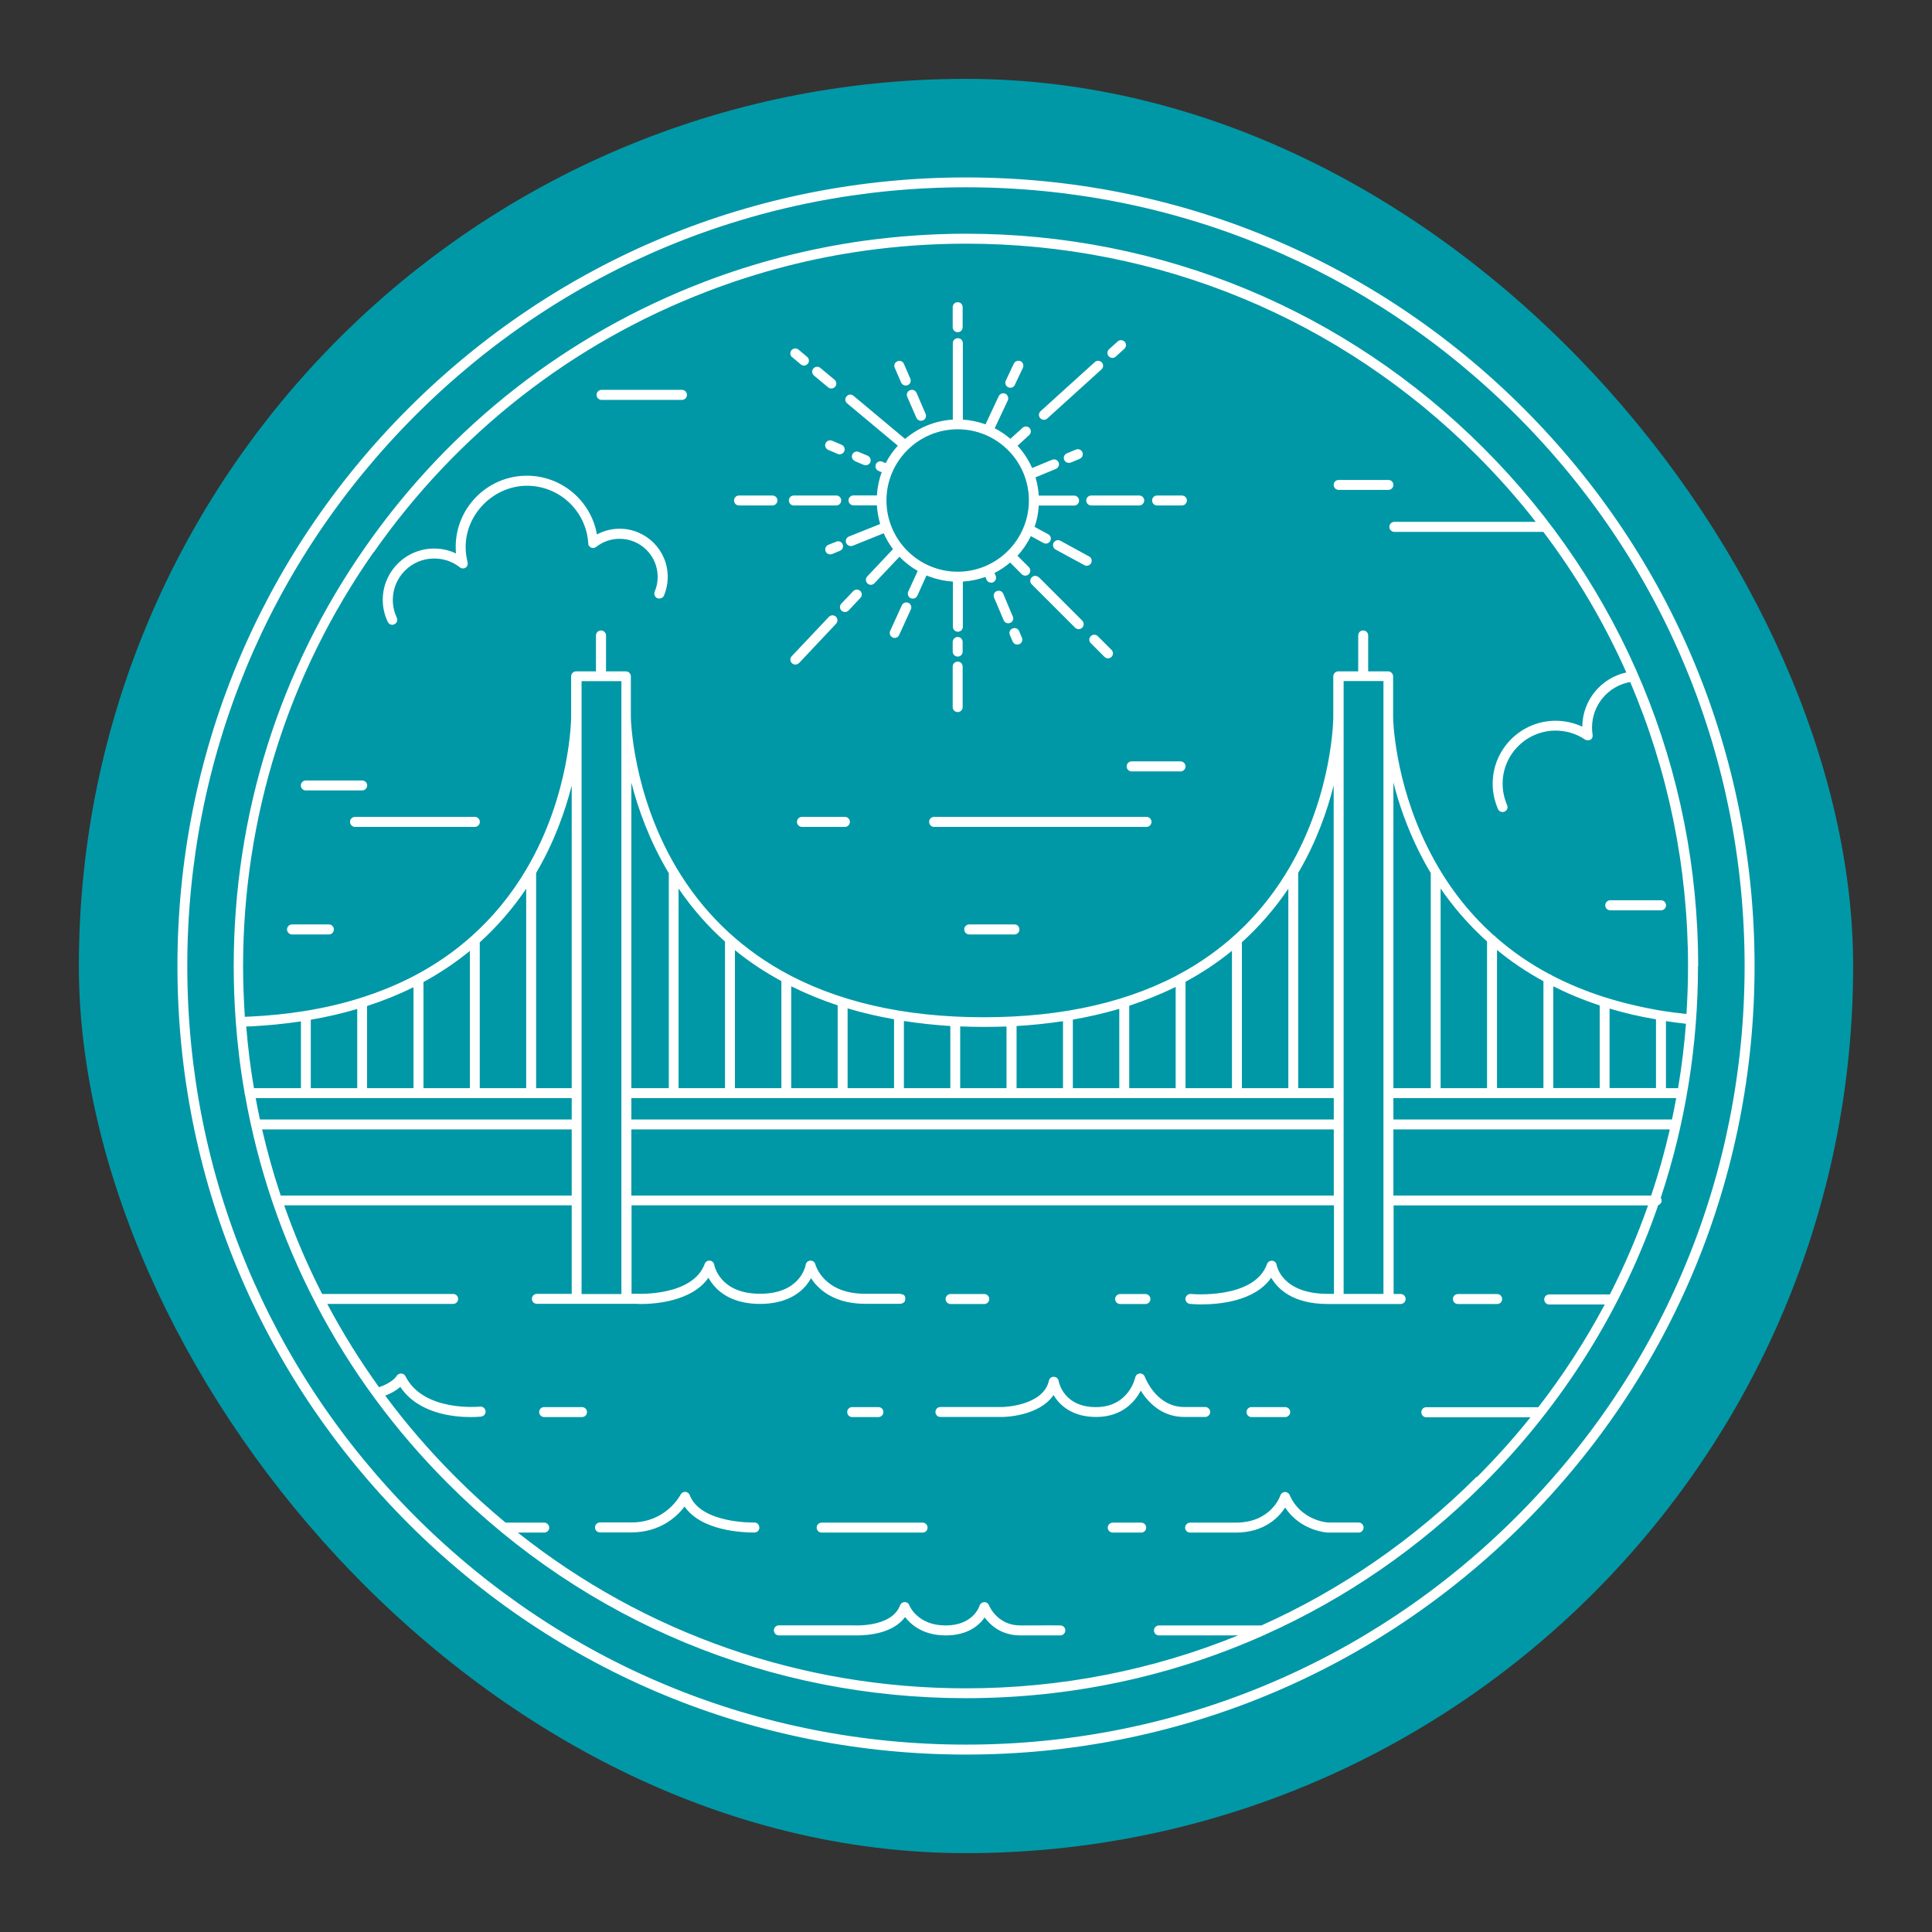
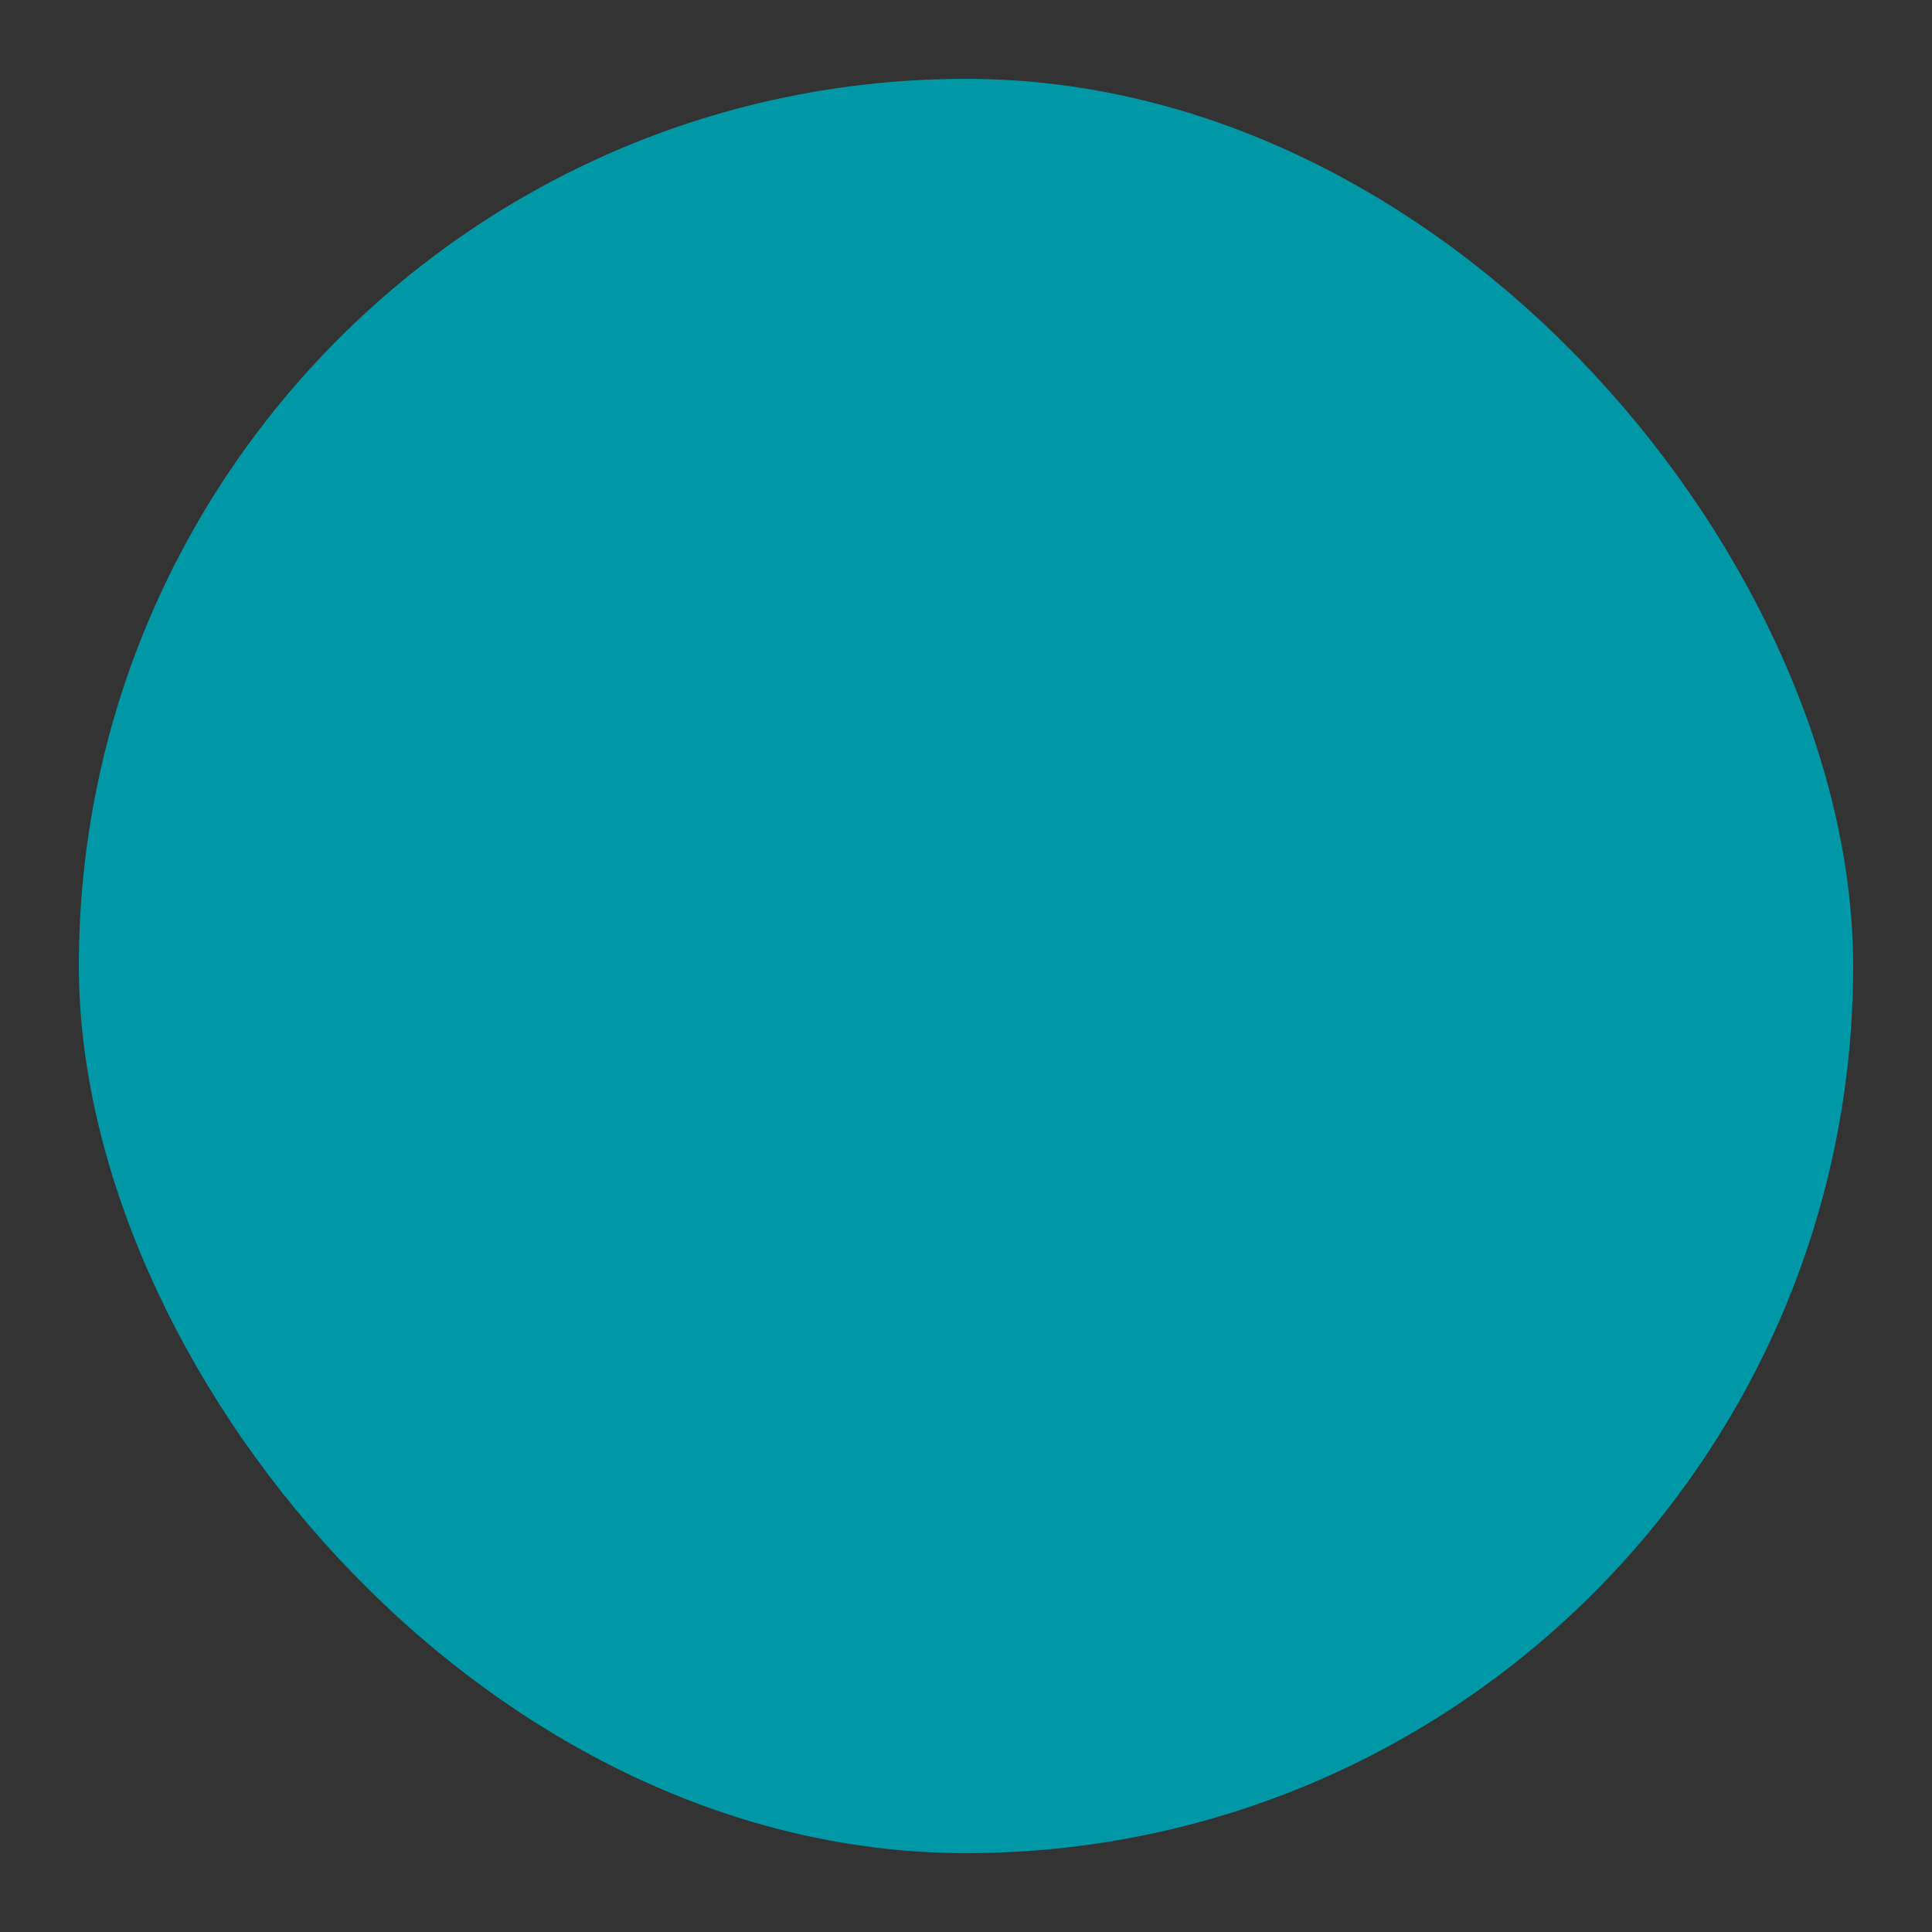
<svg xmlns="http://www.w3.org/2000/svg" id="Layer_1" viewBox="0 0 196 196">
  <rect x="0" y="0" width="196" height="196" fill="#333333" stroke="none" />
  <defs>
    <style>.cls-1{fill:#0098a6;}.cls-1,.cls-2{stroke-width:0px;}.cls-2{fill:#fff;}</style>
  </defs>
  <rect class="cls-1" x="8" y="8" width="180" height="180" rx="90" ry="90" />
-   <path class="cls-2" d="M154.57,41.43c-15.11-15.11-35.2-23.43-56.57-23.43s-41.46,8.33-56.57,23.43c-15.11,15.11-23.43,35.2-23.43,56.57s8.32,41.45,23.43,56.57c15.11,15.11,35.2,23.43,56.57,23.43s41.45-8.33,56.57-23.43c15.11-15.11,23.43-35.2,23.43-56.57s-8.33-41.46-23.43-56.57ZM153.85,153.86c-14.92,14.92-34.75,23.13-55.85,23.13s-40.94-8.21-55.86-23.13c-14.92-14.93-23.14-34.76-23.14-55.86s8.22-40.94,23.14-55.86c14.92-14.92,34.75-23.14,55.86-23.14s40.93,8.22,55.85,23.14c14.93,14.92,23.14,34.75,23.14,55.86s-8.21,40.93-23.14,55.86ZM172.28,98c0-19.84-7.73-38.5-21.76-52.53-14.03-14.03-32.69-21.76-52.52-21.76-3.47,0-6.96.25-10.39.72-5.54.78-10.98,2.18-16.18,4.17-13.89,5.32-25.76,14.59-34.32,26.83-8.77,12.52-13.4,27.23-13.4,42.57,0,1.9.07,3.78.21,5.65h0c.18,2.43.47,4.82.89,7.18v.06c0,.08.02.15.05.21,2.63,14.86,9.71,28.54,20.6,39.42,14.04,14.04,32.69,21.76,52.53,21.76,10.6,0,20.86-2.2,30.25-6.4.05,0,.09-.03.13-.06,8.15-3.65,15.64-8.8,22.14-15.29,8.1-8.1,14.09-17.74,17.71-28.26.2-.07.35-.25.35-.47,0-.11-.03-.2-.09-.28,2.49-7.49,3.78-15.41,3.78-23.52ZM59,131.28v-62.18h4.04v62.18h-4.04ZM26.59,114.58h31.41v6.71h-29.52c-.74-2.2-1.36-4.44-1.89-6.71ZM58,110.39h-3.61v-21.83c1.84-3.13,2.94-6.25,3.61-8.87v30.7ZM53.38,110.39h-4.71v-14.79c1.77-1.6,3.35-3.42,4.71-5.44v20.23ZM47.67,110.39h-4.71v-10.76c1.68-.92,3.26-1.98,4.71-3.16v13.92ZM41.95,110.39h-4.71v-8.33c1.64-.53,3.22-1.17,4.71-1.91v10.25ZM36.24,110.39h-4.71v-6.94c1.64-.28,3.22-.65,4.71-1.09v8.02ZM30.52,110.39h-4.76c-.35-2.06-.61-4.15-.78-6.26.12,0,.24,0,.36,0,1.79-.09,3.53-.26,5.19-.51v6.77ZM58,111.4v2.17h-31.63c-.16-.72-.3-1.45-.43-2.17h32.06ZM140.35,69.09v62.18h-4.04v-62.18h4.04ZM156.58,99.54v10.84h-4.71v-14.01c1.38,1.14,2.94,2.21,4.71,3.17ZM162.29,102.01v8.37h-4.71v-10.32c1.45.73,3.01,1.38,4.71,1.94ZM168,103.42v6.96h-4.71v-8.06c1.47.44,3.04.81,4.71,1.09ZM141.36,111.4h28.69c-.13.73-.28,1.45-.43,2.17h-28.26v-2.17ZM170.24,110.39h-1.23v-6.8c.67.11,1.35.19,2.03.27-.17,2.2-.44,4.38-.8,6.53ZM150.86,110.39h-4.71v-20.25c1.24,1.81,2.79,3.64,4.71,5.37v14.88ZM145.15,110.39h-3.79v-31.01c.53,2.1,1.36,4.53,2.61,7.04.35.7.74,1.42,1.18,2.15v21.82ZM64.05,111.4h71.26v2.17h-71.26v-2.17ZM135.3,110.39h-3.6v-21.83s.03-.06.05-.09c1.81-3.1,2.89-6.18,3.55-8.79v30.71ZM130.7,110.39h-4.71v-14.8c1.71-1.54,3.29-3.34,4.71-5.43v20.23ZM124.98,110.39h-4.71v-10.79c1.63-.88,3.21-1.92,4.71-3.14v13.93ZM119.27,110.39h-4.71v-8.36c1.59-.52,3.17-1.15,4.71-1.91v10.27ZM113.55,110.39h-4.71v-6.95c1.56-.28,3.14-.63,4.71-1.09v8.05ZM107.84,110.39h-4.71v-6.3c1.53-.09,3.1-.25,4.71-.49v6.79ZM102.12,110.39h-4.71v-6.26c.83.03,1.65.05,2.43.05.74,0,1.5-.02,2.27-.04v6.25ZM96.41,110.39h-4.71v-6.81c1.6.25,3.18.41,4.71.51v6.31ZM90.7,110.39h-4.71v-8.09c1.57.47,3.15.83,4.71,1.1v6.99ZM84.98,110.39h-4.71v-10.33c1.54.76,3.12,1.41,4.71,1.93v8.4ZM79.27,110.39h-4.71v-14c1.5,1.23,3.07,2.25,4.71,3.14v10.86ZM73.55,110.39h-4.71v-20.25c1.42,2.08,3,3.86,4.71,5.38v14.86ZM67.84,110.39h-3.79v-31c.68,2.66,1.82,5.86,3.73,9.08.02.03.04.07.07.1v21.81ZM64.05,114.58h71.26v6.71h-71.26v-6.71ZM141.36,114.58h28.04c-.52,2.27-1.15,4.51-1.89,6.71h-26.15v-6.71ZM37.93,56.01c8.45-12.07,20.16-21.22,33.86-26.46,5.13-1.97,10.5-3.36,15.96-4.12,3.38-.47,6.83-.71,10.25-.71,19.57,0,37.97,7.62,51.81,21.46,2.15,2.15,4.15,4.4,5.99,6.76h-14.34c-.28,0-.51.23-.51.51s.23.51.51.51h15.11c3.37,4.45,6.18,9.23,8.42,14.26-2.57.56-4.44,2.82-4.47,5.5-.84-.39-1.76-.6-2.7-.6-3.52,0-6.39,2.86-6.39,6.39,0,.89.19,1.75.54,2.57.08.19.27.3.47.3.07,0,.13-.02.2-.04.25-.11.37-.42.25-.67-.29-.69-.45-1.41-.45-2.17,0-2.97,2.42-5.38,5.38-5.38,1.07,0,2.1.31,2.98.91.02.02.06.03.1.05,0,0,.02,0,.02,0,.05.02.11.02.16.02h0s.05,0,.07,0h.02s.03,0,.05-.02c.02,0,.03,0,.05,0,0,0,.02-.02.03-.02l.05-.02s.02-.02.04-.02.02-.02.04-.03c0-.02.02-.02.02-.03.02-.02.03-.03.04-.05t0,0s0-.02.02-.02c0-.02.02-.03.02-.06,0,0,0-.02.02-.04,0-.02,0-.03.02-.05v-.04s0-.04,0-.06,0-.03,0-.05v-.03c-.04-.26-.06-.51-.06-.74,0-2.3,1.64-4.23,3.87-4.63,3.85,9,5.87,18.76,5.87,28.84,0,1.63-.06,3.24-.16,4.84-.85-.09-1.7-.2-2.52-.33-1.96-.33-3.83-.77-5.6-1.32-.03-.02-.07-.03-.11-.03-1.94-.62-3.77-1.37-5.47-2.26-.07-.06-.14-.11-.23-.12-1.97-1.05-3.77-2.3-5.4-3.73-.05-.08-.13-.15-.22-.19-2.71-2.43-4.95-5.38-6.68-8.86-3.42-6.81-3.53-13.19-3.53-13.24v-4.17c0-.28-.23-.51-.51-.51h-2.02v-3.64c0-.28-.22-.51-.51-.51s-.5.23-.5.51v3.64h-2.02c-.28,0-.51.23-.51.51v4.17c0,.07-.05,7.68-4.43,15.2-2.57,4.41-6.09,7.92-10.49,10.45-5.51,3.16-12.43,4.76-20.54,4.76s-15.02-1.6-20.57-4.75c-4.42-2.52-8-6.02-10.61-10.42-4.47-7.52-4.62-15.16-4.62-15.24v-4.17c0-.28-.22-.51-.51-.51h-2.01v-3.64c0-.28-.23-.51-.51-.51s-.51.23-.51.51v3.64h-2.02c-.28,0-.5.23-.5.51v4.17c0,.07-.06,7.82-4.55,15.41-1.53,2.59-3.42,4.89-5.61,6.83-1.68,1.5-3.57,2.8-5.61,3.89-1.76.93-3.65,1.71-5.63,2.33-1.76.56-3.66,1-5.65,1.32-1.8.29-3.7.48-5.66.57-.13,0-.26,0-.39.02-.11-1.7-.18-3.41-.18-5.12,0-15.13,4.58-29.65,13.22-41.99ZM149.81,149.81c-6.41,6.41-13.81,11.49-21.84,15.09h-10.39c-.28,0-.51.22-.51.51s.23.5.51.5h8.03c-8.66,3.52-17.99,5.37-27.61,5.37-16.72,0-32.57-5.56-45.47-15.8h2.68c.28,0,.51-.22.51-.5s-.23-.51-.51-.51h-3.92c-1.76-1.46-3.47-3.01-5.11-4.66-2.58-2.59-4.96-5.33-7.1-8.23.73-.27,1.21-.6,1.53-.88,1.8,2.69,5.34,3.06,7.13,3.06.6,0,1-.04,1.07-.05.28-.03.48-.28.45-.56-.04-.29-.29-.48-.56-.45-.06,0-5.73.58-7.57-3.09-.08-.16-.25-.27-.44-.27-.19,0-.36.1-.46.26,0,0-.38.66-1.78,1.13-1.94-2.7-3.7-5.52-5.25-8.45h12.77c.28,0,.51-.22.51-.5s-.23-.51-.51-.51h-13.29c-1.49-2.91-2.77-5.91-3.85-8.99h29.17v8.98h-3.53c-.29,0-.51.23-.51.51s.22.5.51.5h10.1s.2.02.45.02c1.32,0,5.14-.22,6.85-2.66.14.25.32.52.55.79.72.85,2.12,1.86,4.67,1.86h.02c2.57,0,3.95-1.02,4.67-1.87.2-.25.37-.5.5-.74.16.25.35.51.6.76.8.84,2.29,1.84,4.88,1.84h3.57c.34-.04.52-.21.51-.51,0-.35-.15-.46-.52-.49v-.02h-3.57c-4.19,0-5-2.87-5.03-2.98-.06-.24-.28-.39-.51-.38-.24,0-.43.18-.47.42-.02.12-.55,2.94-4.62,2.94h-.02c-4.07,0-4.62-2.83-4.64-2.94-.04-.23-.22-.4-.45-.42-.23-.02-.44.11-.52.33-1.2,3.3-6.8,3.04-6.88,3.03h-.54v-8.97h71.26v8.98h-.63c-4.64,0-5.17-2.83-5.19-2.94-.03-.23-.22-.4-.45-.42s-.44.11-.52.33c-1.29,3.62-7.66,3.05-7.72,3.04-.28-.02-.52.18-.56.46-.02.28.18.52.46.55.07,0,.51.05,1.15.05,1.86,0,5.46-.33,7.09-2.71.65,1.12,2.18,2.67,5.74,2.67h7.39c.28,0,.51-.23.51-.51s-.23-.51-.51-.51h-.71v-8.98h25.81c-1.09,3.1-2.38,6.11-3.87,9.03h-6.16c-.28,0-.5.23-.5.51s.22.51.5.51h5.64c-1.94,3.64-4.19,7.12-6.74,10.42-.03,0-.07,0-.1,0h-11.27c-.28,0-.5.23-.5.51s.22.51.5.51h10.58c-1.68,2.1-3.5,4.12-5.42,6.05ZM95.93,131.79c0-.29.23-.51.51-.51h3.41c.28,0,.51.22.51.51s-.23.5-.51.5h-3.41c-.28,0-.51-.22-.51-.5ZM113.13,131.79c0-.29.23-.51.51-.51h2.56c.28,0,.51.22.51.51s-.23.5-.51.5h-2.56c-.28,0-.51-.22-.51-.5ZM147.4,131.79c0-.29.22-.51.5-.51h3.98c.29,0,.51.22.51.51s-.22.5-.51.5h-3.98c-.28,0-.5-.22-.5-.5ZM59.55,143.25c0,.29-.22.51-.51.51h-3.83c-.29,0-.51-.22-.51-.51s.22-.5.51-.5h3.83c.29,0,.51.23.51.5ZM85.95,143.25c0-.28.22-.5.5-.5h2.67c.28,0,.5.22.5.5s-.22.51-.5.51h-2.67c-.28,0-.5-.22-.5-.51ZM122.26,143.75h-2.12c-2.34,0-3.73-1.57-4.41-2.67-.59,1.12-1.88,2.67-4.54,2.67-2.35,0-3.68-1.14-4.31-2.23-1.46,2.17-5.01,2.23-5.18,2.23h-6.29c-.28,0-.51-.22-.51-.51s.23-.5.51-.5h6.29s4.13-.08,4.71-2.67c.05-.24.28-.42.51-.39.25,0,.44.18.48.42.02.11.49,2.65,3.78,2.65s3.96-2.88,3.99-3.01c.04-.22.23-.38.46-.4.22-.02.43.12.51.33.05.12,1.17,3.07,4,3.07h2.12c.28,0,.51.22.51.5s-.23.51-.51.51ZM126.46,143.25c0-.28.22-.5.5-.5h3.42c.28,0,.51.22.51.5s-.23.51-.51.51h-3.42c-.28,0-.5-.22-.5-.51ZM138.33,154.98c0,.28-.23.5-.51.5h-3.08c-.15,0-2.82-.18-4.36-2.54-.67,1.03-2.14,2.54-5.02,2.54h-4.62c-.28,0-.51-.22-.51-.5s.23-.51.51-.51h4.62c3.57,0,4.5-2.65,4.53-2.76.07-.2.25-.33.46-.35.21,0,.4.11.48.3,1.14,2.61,3.82,2.8,3.94,2.8h3.06c.28,0,.51.23.51.51ZM116.28,154.98c0,.28-.23.5-.51.5h-2.88c-.28,0-.51-.22-.51-.5s.23-.51.51-.51h2.88c.28,0,.51.22.51.51ZM82.85,154.98c0-.29.23-.51.51-.51h10.24c.28,0,.5.22.5.51s-.22.5-.5.5h-10.24c-.28,0-.51-.22-.51-.5ZM77.04,154.96c0,.28-.21.51-.49.51-.02,0-.08,0-.19,0-.96,0-5.21-.15-6.91-2.63-.76,1-2.46,2.62-5.39,2.62h-3.19c-.28,0-.51-.22-.51-.5s.23-.51.51-.51h3.19c3.51,0,4.93-2.72,4.99-2.83.09-.17.28-.28.47-.27.2,0,.38.14.45.32,1.1,2.91,6.5,2.79,6.55,2.79.27-.02.51.21.51.49ZM108.07,165.41c0,.28-.23.5-.51.5h0s-1.35,0-4.04,0h-.02c-1.91,0-3.03-1.04-3.61-1.82-.55.79-1.7,1.82-3.93,1.82h-.03c-2.26,0-3.5-1.07-4.11-1.86-1.23,1.67-3.77,1.86-4.88,1.86-.25,0-.42,0-.49,0h-7.43c-.28,0-.51-.23-.51-.51s.23-.51.51-.51h7.48s3.95.28,4.81-2.03c.08-.2.26-.33.47-.33.22,0,.4.13.47.33.03.08.86,2.04,3.67,2.04h.02c2.79,0,3.41-1.92,3.43-2,.06-.2.25-.35.47-.36.2-.02.41.11.49.31.03.09.87,2.06,3.19,2.05,2.7-.02,4.05,0,4.06,0,.28,0,.5.23.5.51ZM39.34,63.09c-.33-.69-.51-1.45-.51-2.23,0-2.88,2.34-5.21,5.21-5.21.78,0,1.54.17,2.22.5-.02-.22-.03-.45-.03-.67,0-3.98,3.24-7.22,7.22-7.22,3.54,0,6.51,2.56,7.11,5.96.7-.38,1.49-.58,2.3-.58,2.69,0,4.88,2.18,4.88,4.88,0,.65-.13,1.29-.38,1.9-.08.19-.27.3-.47.3-.07,0-.13,0-.2-.03-.25-.11-.38-.41-.27-.67.2-.47.3-.98.3-1.5,0-2.13-1.73-3.86-3.86-3.86-.87,0-1.7.29-2.39.83h0s-.04.03-.07.04l-.02.02s-.04.02-.06.02c0,0-.02.02-.03.02-.02,0-.02,0-.04,0s-.04,0-.06,0h-.02c-.16,0-.3-.06-.4-.19-.05-.05-.07-.11-.09-.18,0,0,0-.02,0-.02,0-.02,0-.05,0-.07-.2-3.28-2.92-5.85-6.22-5.85s-6.22,2.79-6.22,6.22c0,.51.07,1.02.19,1.51.02.06.02.11.02.16h0s0,.07-.02.1v.02l-.02.07s0,.02,0,.02c0,.02-.02.04-.03.06,0,0-.02.02-.02.03s0,.02-.02.02c0,.02-.02.02-.02.03-.02,0-.02.02-.03.02l-.04.04s-.02.02-.04.02c0,0-.02.02-.04.02s-.03,0-.05.02c0,0-.02,0-.04.02-.02,0-.03,0-.05,0s-.03,0-.05,0h-.05s-.1,0-.14-.02c-.02,0-.03-.02-.04-.02-.04-.02-.08-.04-.11-.07h0l-.02-.02c-.74-.57-1.63-.87-2.57-.87-2.31,0-4.2,1.88-4.2,4.2,0,.63.14,1.23.4,1.8.12.25.02.56-.24.67-.07.03-.14.06-.21.06-.18,0-.37-.11-.45-.29ZM96.65,33.19v-2.03c0-.28.23-.5.51-.5s.5.22.5.5v2.03c0,.29-.22.51-.5.51s-.51-.22-.51-.51ZM96.65,67.63c0-.29.23-.51.51-.51s.5.22.5.51v4.11c0,.28-.22.5-.5.5s-.51-.22-.51-.5v-4.11ZM96.65,66.1v-.97c0-.28.23-.51.51-.51s.5.23.5.51v.97c0,.29-.22.51-.5.51s-.51-.22-.51-.51ZM116.88,50.77c0-.28.22-.5.5-.5h2.52c.28,0,.51.22.51.5s-.23.51-.51.51h-2.52c-.28,0-.5-.23-.5-.51ZM110.7,50.27h4.87c.28,0,.51.22.51.5s-.23.51-.51.51h-4.87c-.28,0-.5-.23-.5-.51s.23-.5.5-.5ZM74.47,50.77c0-.28.22-.5.5-.5h3.39c.28,0,.51.22.51.5s-.23.51-.51.51h-3.39c-.28,0-.5-.23-.5-.51ZM80.03,50.77c0-.28.22-.5.5-.5h4.31c.28,0,.5.22.5.5s-.22.51-.5.51h-4.31c-.28,0-.5-.23-.5-.51ZM112.48,36.14c-.19-.2-.17-.52.03-.71l.88-.79c.2-.19.52-.17.71.03s.17.52-.03.71l-.88.8c-.1.09-.22.13-.34.13-.14,0-.27-.06-.37-.17ZM105.53,42.42c-.19-.2-.17-.52.04-.71l5.5-4.98c.2-.18.52-.17.71.04.19.2.17.52-.04.71l-5.5,4.98c-.1.09-.21.13-.33.13-.14,0-.28-.06-.38-.16ZM110.66,64.54c.2-.2.51-.2.71,0l1.39,1.39c.2.2.2.51,0,.71-.1.1-.23.15-.36.15-.12,0-.25-.05-.35-.15l-1.39-1.39c-.2-.2-.2-.51,0-.71ZM105.39,58.56l4.4,4.4c.2.2.2.52,0,.72-.1.09-.23.15-.36.15s-.26-.06-.36-.15l-4.4-4.4c-.2-.2-.2-.51,0-.71.2-.2.51-.2.71,0ZM81.06,67.26c-.1.1-.24.16-.37.16-.12,0-.25-.05-.35-.14-.2-.19-.21-.51-.02-.71l3.77-3.99c.19-.2.51-.21.71-.02.2.2.21.51.02.72l-3.76,3.99ZM87.27,59.94c.2.2.21.51.02.71l-1.2,1.28c-.1.11-.24.16-.37.16s-.25-.05-.35-.14c-.2-.19-.21-.51-.02-.71l1.21-1.27c.19-.2.51-.21.71-.02ZM80.36,36.24c-.21-.18-.24-.5-.07-.71.18-.21.5-.24.71-.07l.88.74c.21.17.25.49.07.7-.1.12-.25.19-.38.19-.11,0-.23-.04-.33-.12l-.88-.74ZM82.58,38.1c-.21-.18-.25-.5-.07-.71s.5-.25.71-.07l1.44,1.2c.21.18.25.5.07.71-.1.12-.25.18-.38.18-.11,0-.23-.03-.33-.11l-1.44-1.2ZM91.09,45.21c-.49.54-.91,1.13-1.24,1.78l-.34-.15c-.25-.11-.56.02-.66.27s.02.56.27.66l.33.14c-.28.74-.44,1.53-.49,2.35h-2.37c-.28,0-.51.22-.51.5s.23.51.51.51h2.37c.04.65.16,1.28.33,1.89l-3.17,1.27c-.26.11-.38.4-.28.65.08.2.27.32.47.32.07,0,.12-.02.19-.03l3.15-1.27c.25.57.57,1.11.94,1.61l-2.61,2.77c-.19.2-.18.51.02.71.1.09.22.14.34.14.13,0,.27-.06.37-.16l2.54-2.69c.54.56,1.16,1.05,1.85,1.44l-.96,2.1c-.11.25,0,.55.25.67.07.02.14.04.21.04.19,0,.38-.11.46-.29l.93-2.06c.83.34,1.73.56,2.68.62v4.58c0,.28.22.51.51.51s.5-.23.5-.51v-4.58c.8-.05,1.57-.21,2.29-.47l.11.28c.08.19.27.3.47.3.07,0,.14,0,.2-.04.25-.11.37-.41.26-.66l-.12-.28c.58-.29,1.11-.65,1.59-1.06l1.17,1.18c.1.1.23.15.36.15s.26-.05.36-.15c.2-.2.2-.52,0-.72l-1.15-1.15c.55-.59,1-1.26,1.36-1.99l1.27.69c.08.04.16.07.25.07.18,0,.35-.1.44-.26.14-.25.05-.56-.2-.69l-1.38-.75c.24-.69.38-1.41.42-2.16h3.59c.28,0,.5-.22.5-.5s-.22-.51-.5-.51h-3.59c-.04-.64-.15-1.26-.33-1.85l2.07-.86c.26-.11.38-.4.28-.65-.11-.26-.4-.38-.66-.28l-2.03.84c-.37-.83-.87-1.6-1.48-2.26l1.18-1.08c.2-.19.23-.5.04-.71-.19-.2-.51-.22-.71-.03l-1.24,1.12c-.48-.42-1.02-.78-1.59-1.07l1.33-2.83c.11-.25,0-.56-.25-.68-.25-.11-.55,0-.67.25l-1.34,2.86c-.73-.26-1.5-.43-2.3-.48v-7.76c0-.28-.23-.5-.51-.5s-.51.22-.51.5v7.76c-1.84.11-3.51.83-4.84,1.96l-5.24-4.38c-.21-.18-.53-.16-.7.07-.18.21-.16.53.06.7l5.16,4.31ZM89.93,50.77c0-3.98,3.24-7.22,7.23-7.22s7.22,3.24,7.22,7.22-3.24,7.23-7.22,7.23-7.23-3.24-7.23-7.23ZM92.32,39.59c.25-.11.55,0,.66.26l.92,2.13c.11.25,0,.56-.26.66-.07.03-.13.05-.2.05-.2,0-.38-.11-.47-.3l-.93-2.13c-.11-.26,0-.56.27-.67ZM90.77,37.31c-.11-.25,0-.55.27-.66.25-.11.55,0,.66.26l.65,1.5c.11.25,0,.55-.26.66-.06.02-.13.04-.2.04-.2,0-.38-.11-.47-.3l-.65-1.5ZM102.03,38.63l.82-1.74c.12-.25.42-.36.68-.25.25.12.36.42.24.68l-.82,1.73c-.08.19-.26.29-.46.29-.07,0-.14-.02-.21-.05-.25-.12-.36-.42-.25-.67ZM109.54,46.55l-.92.38c-.06.02-.12.03-.19.03-.2,0-.38-.11-.47-.31-.11-.26.02-.55.27-.66l.92-.38c.26-.11.56.02.66.27.11.26-.02.56-.27.66ZM107.58,54.86l2.91,1.59c.25.13.33.43.2.69-.09.16-.27.26-.45.26-.07,0-.16-.02-.24-.07l-2.91-1.58c-.25-.14-.33-.44-.2-.69.14-.25.44-.33.69-.2ZM102.75,62.53c.11.26,0,.56-.27.66-.07.03-.13.04-.2.04-.19,0-.38-.11-.46-.31l-.97-2.29c-.11-.25,0-.56.27-.66.25-.11.55,0,.66.27l.96,2.29ZM102.73,63.76c.25-.11.55,0,.66.27l.28.66c.11.26,0,.56-.27.66-.07.03-.13.04-.2.04-.2,0-.38-.11-.46-.3l-.29-.67c-.11-.26,0-.56.27-.66ZM92.4,61.83l-1.18,2.59c-.08.19-.26.3-.46.3-.07,0-.14-.02-.2-.05-.25-.11-.37-.41-.25-.67l1.18-2.59c.11-.25.41-.37.67-.25.25.11.36.42.25.67ZM83.76,55.92c-.11-.25.02-.55.28-.65l.8-.32c.26-.11.55.02.65.28s-.02.55-.28.65l-.8.33c-.06.02-.12.03-.19.03-.2,0-.39-.11-.47-.32ZM84.42,44.71l.96.41c.26.11.38.41.27.66-.08.19-.27.31-.47.31-.06,0-.13-.02-.19-.04l-.97-.41c-.25-.11-.38-.4-.27-.66.11-.25.41-.38.66-.27ZM86.73,46.77c-.25-.11-.38-.4-.27-.65s.4-.38.66-.27l.9.38c.25.11.38.41.27.66-.08.2-.27.31-.47.31-.07,0-.13-.02-.2-.04l-.9-.38ZM60.52,40.06c0-.28.23-.51.51-.51h8.15c.29,0,.51.23.51.51s-.22.51-.51.51h-8.15c-.28,0-.51-.23-.51-.51ZM135.3,49.19c0-.28.23-.5.51-.5h5.04c.28,0,.51.22.51.5s-.23.51-.51.51h-5.04c-.28,0-.51-.23-.51-.51ZM120.27,77.75c0,.28-.22.51-.51.51h-4.95c-.29,0-.51-.23-.51-.51s.22-.51.51-.51h4.95c.29,0,.51.23.51.51ZM116.82,83.38c0,.28-.23.51-.51.51h-21.55c-.28,0-.5-.23-.5-.51s.22-.51.5-.51h21.55c.28,0,.51.23.51.51ZM86.22,83.38c0,.28-.23.51-.51.51h-4.35c-.28,0-.51-.23-.51-.51s.23-.51.51-.51h4.35c.28,0,.51.23.51.51ZM103.42,94.29c0,.28-.22.51-.5.51h-4.59c-.28,0-.51-.23-.51-.51s.23-.51.51-.51h4.59c.28,0,.5.23.5.51ZM30.52,79.68c0-.28.23-.5.51-.5h5.71c.28,0,.51.22.51.5s-.23.51-.51.51h-5.71c-.28,0-.51-.22-.51-.51ZM36.02,82.87h12.15c.28,0,.51.23.51.51s-.23.51-.51.51h-12.15c-.28,0-.51-.23-.51-.51s.23-.51.51-.51ZM29.12,94.29c0-.28.23-.51.51-.51h3.73c.29,0,.51.23.51.51s-.22.51-.51.51h-3.73c-.28,0-.51-.23-.51-.51ZM162.85,91.84c0-.28.23-.51.51-.51h5.15c.28,0,.51.23.51.51s-.23.51-.51.51h-5.15c-.28,0-.51-.23-.51-.51Z" />
</svg>